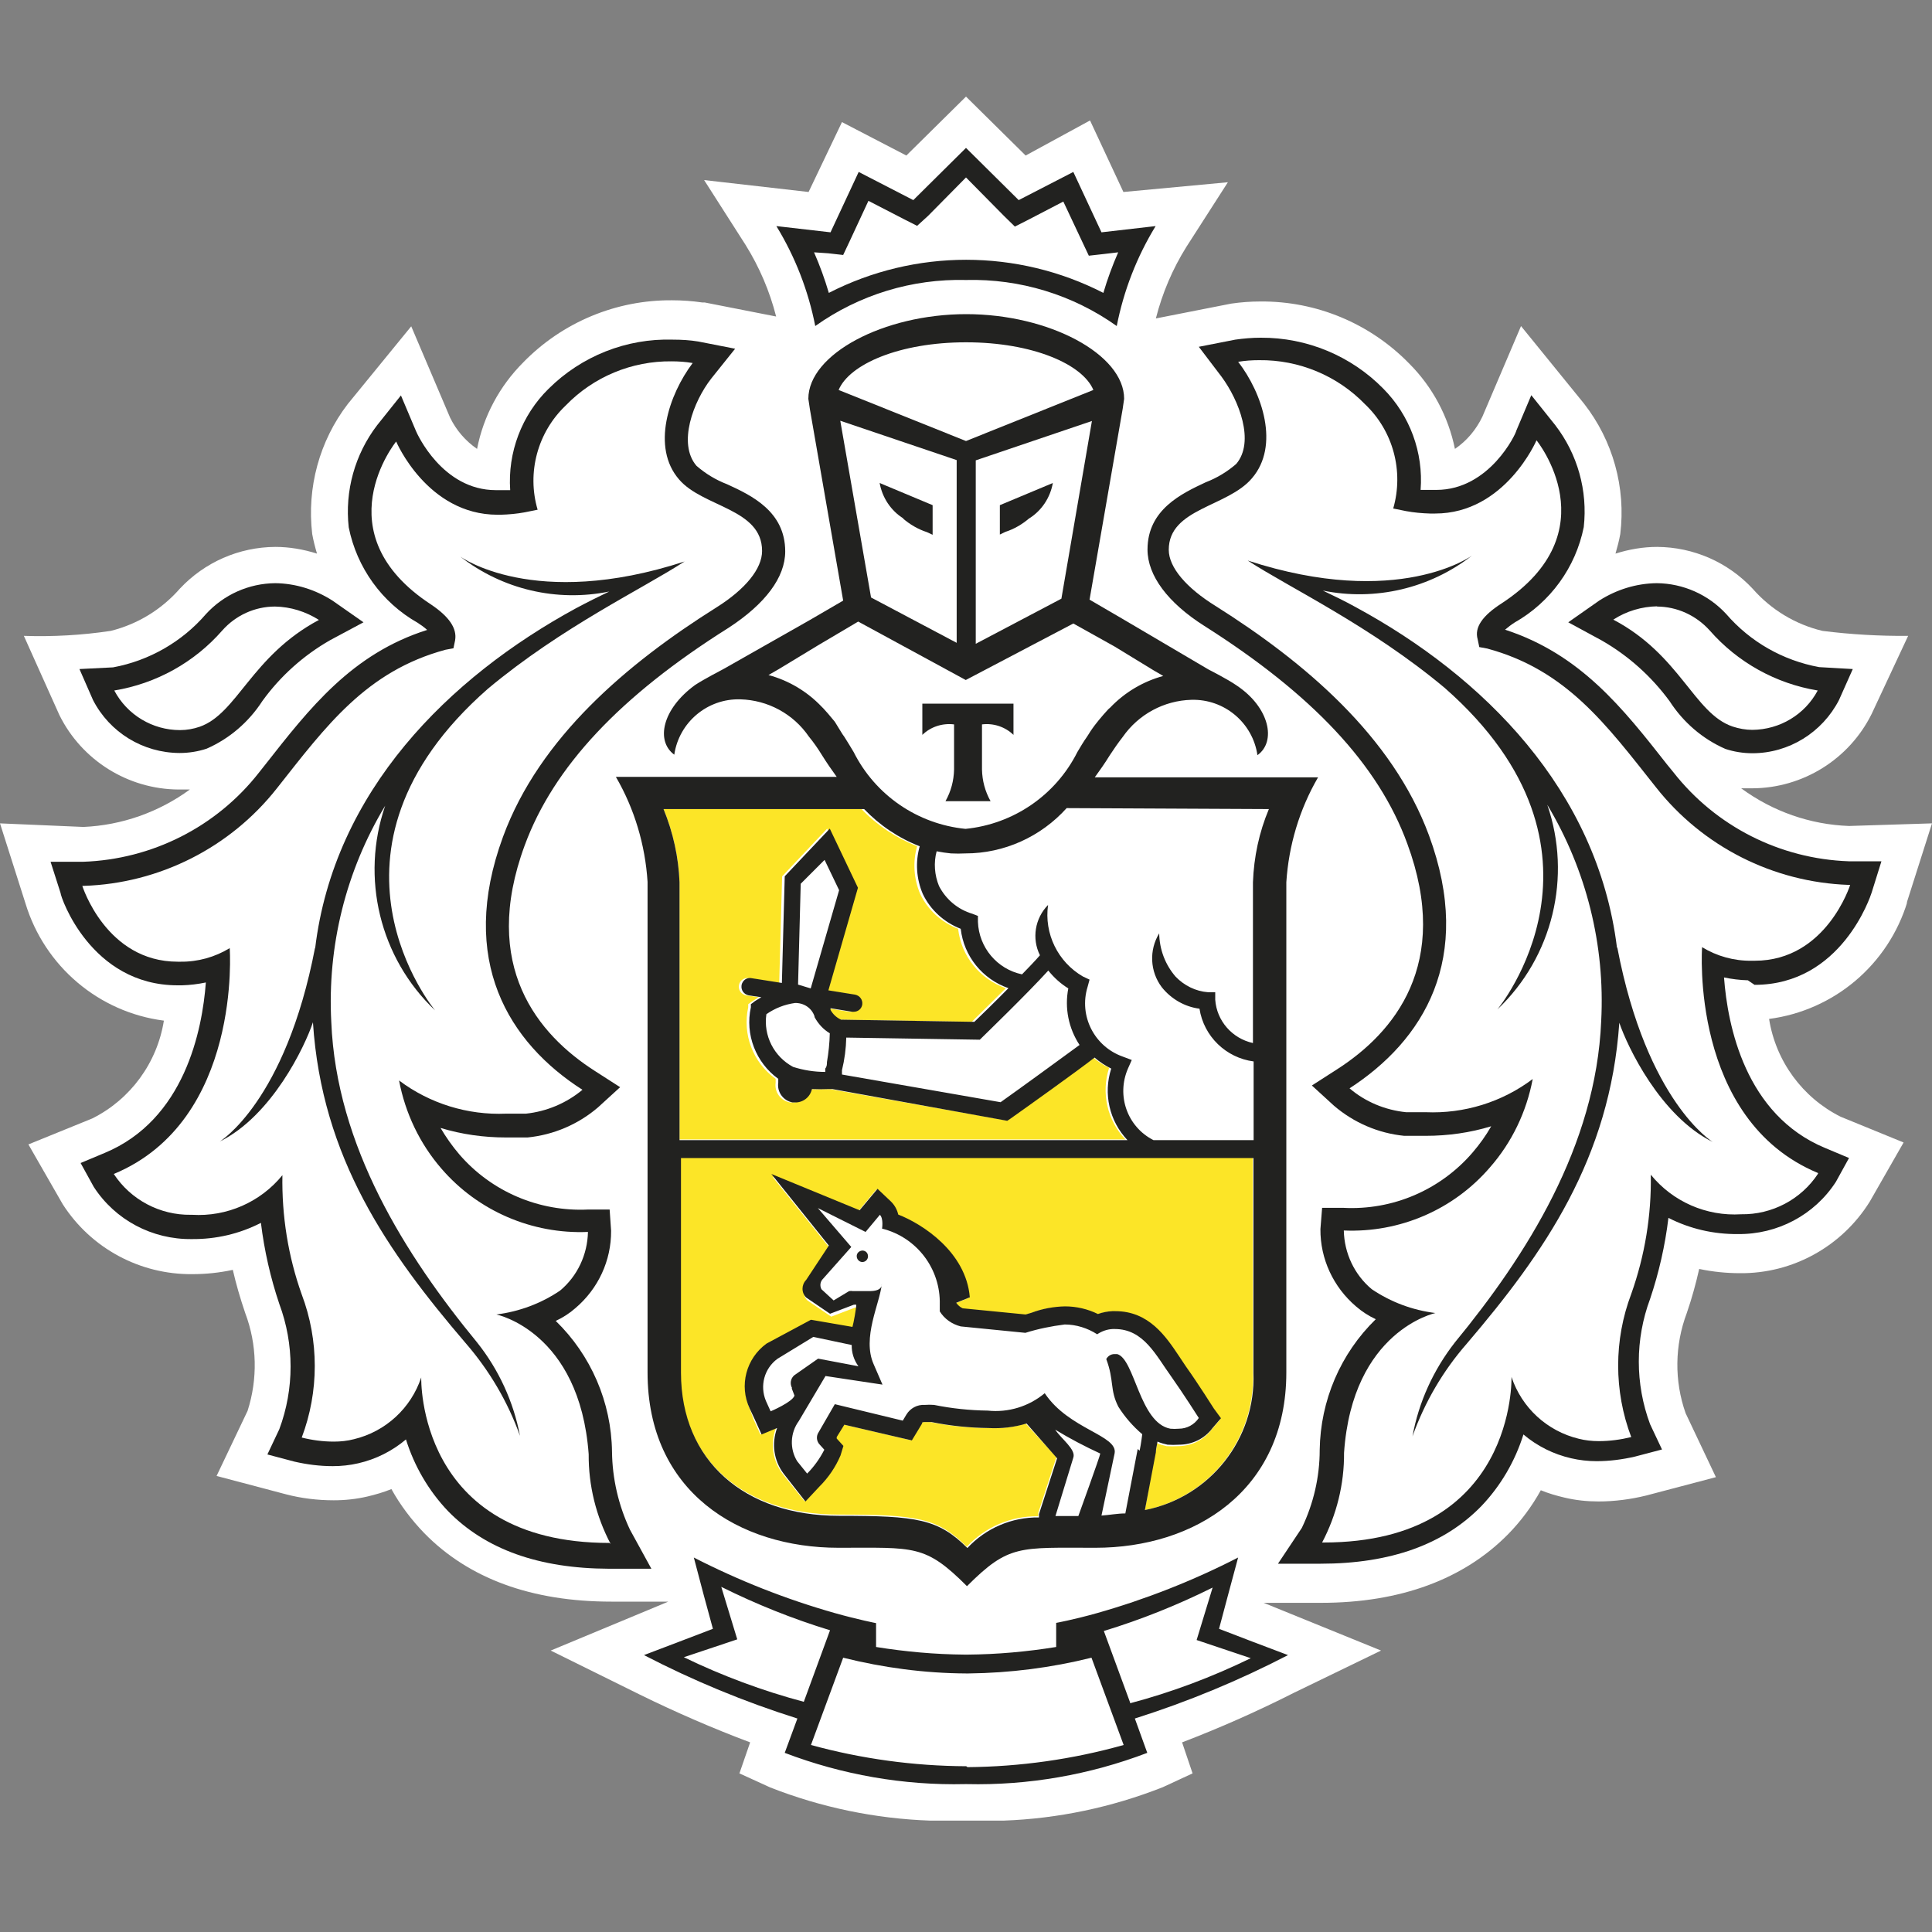
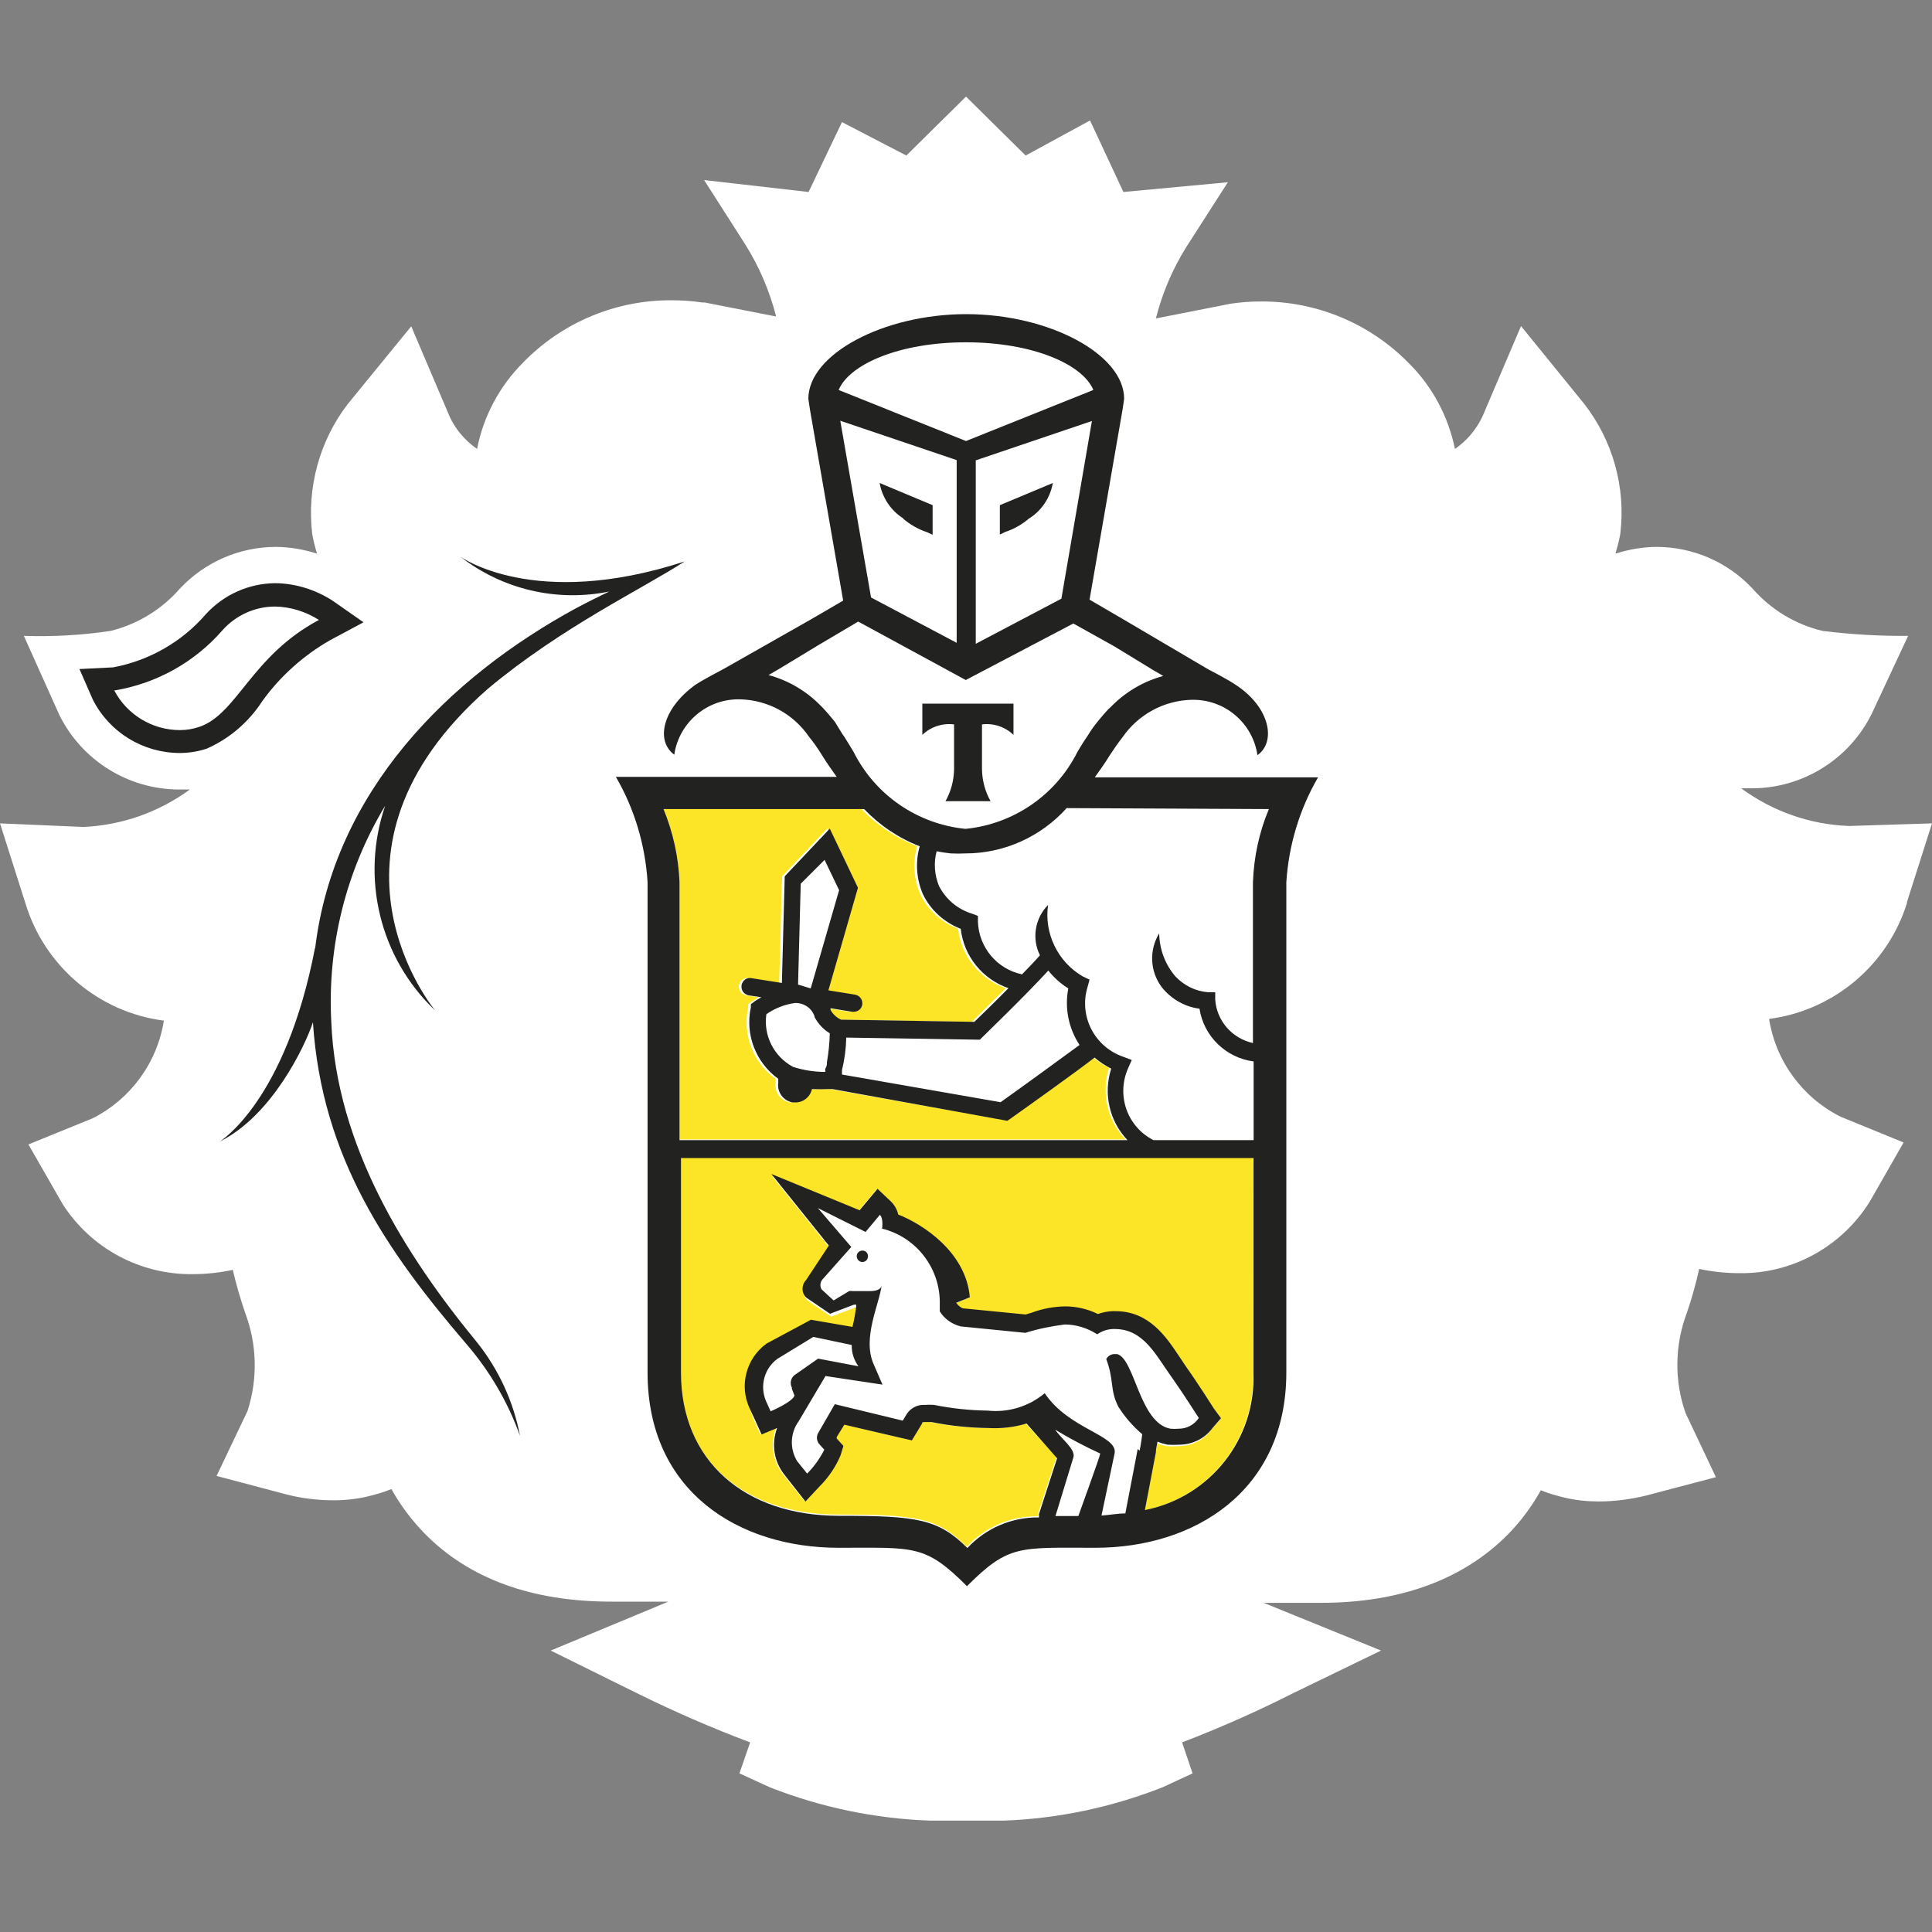
<svg xmlns="http://www.w3.org/2000/svg" width="40" height="40" viewBox="0 0 40 40" fill="none">
  <rect x="0" y="0" width="40" height="40" fill="#808080" stroke="none" />
  <g id="name=Ð¢Ð¸Ð½ÑÐºÐ¾ÑÑ ÐÐ°Ð½Ðº, id=tinkoff, fit=no, icon=yes">
    <path id="path" d="M39.472 18.706L40 17.047L38.282 17.101C37.477 17.072 36.701 16.8 36.049 16.321H36.282C37.328 16.316 38.286 15.719 38.751 14.78L39.506 13.165C38.914 13.17 38.321 13.136 37.733 13.062C37.17 12.928 36.667 12.622 36.286 12.188C35.773 11.639 35.062 11.328 34.311 11.323C34.02 11.323 33.728 11.373 33.447 11.462C33.486 11.328 33.521 11.195 33.546 11.057C33.664 10.094 33.393 9.121 32.795 8.356L31.491 6.751L30.691 8.627C30.563 8.894 30.37 9.126 30.123 9.294C29.985 8.622 29.659 8.01 29.175 7.526C28.365 6.696 27.254 6.232 26.094 6.242C25.891 6.242 25.689 6.257 25.491 6.286L23.931 6.593C24.064 6.069 24.276 5.57 24.563 5.111L25.422 3.773L23.259 3.975L22.568 2.494L21.235 3.22L20 2L18.765 3.22L17.432 2.528L16.741 3.975L14.578 3.728L15.437 5.072C15.723 5.531 15.936 6.03 16.069 6.553L14.588 6.262H14.538C14.331 6.232 14.123 6.217 13.916 6.217C12.756 6.207 11.644 6.672 10.835 7.501C10.346 7.99 10.01 8.612 9.877 9.294C9.64 9.131 9.447 8.909 9.319 8.647L8.514 6.756L7.2 8.365C6.612 9.131 6.351 10.099 6.464 11.057C6.489 11.195 6.523 11.328 6.563 11.462C6.281 11.373 5.99 11.323 5.699 11.323C4.948 11.328 4.237 11.639 3.723 12.188C3.348 12.617 2.849 12.924 2.291 13.062C1.699 13.151 1.096 13.185 0.494 13.165L1.23 14.805C1.694 15.743 2.652 16.341 3.699 16.346H3.931C3.289 16.815 2.523 17.086 1.728 17.121L0 17.047L0.528 18.706C0.923 20.005 2.044 20.958 3.393 21.131C3.254 22.005 2.701 22.761 1.911 23.156L0.588 23.694L1.299 24.933C1.886 25.847 2.899 26.39 3.98 26.38C4.262 26.38 4.543 26.351 4.82 26.291C4.889 26.593 4.978 26.894 5.077 27.185C5.323 27.837 5.338 28.548 5.126 29.21L4.484 30.558L5.921 30.938C6.242 31.022 6.578 31.062 6.909 31.062C7.146 31.062 7.378 31.037 7.61 30.983C7.778 30.943 7.946 30.894 8.104 30.83C8.286 31.16 8.519 31.467 8.78 31.738C9.699 32.681 11.002 33.16 12.657 33.16H13.837L11.402 34.173L13.249 35.086C13.995 35.452 14.756 35.783 15.531 36.074L15.309 36.716L15.946 37.007C17.003 37.422 18.123 37.654 19.259 37.694H20.775C21.906 37.654 23.022 37.417 24.074 37.002L24.691 36.716L24.474 36.074C25.259 35.773 26.03 35.432 26.78 35.052L28.593 34.173L26.163 33.185H27.348C29.003 33.185 30.311 32.691 31.225 31.763C31.491 31.491 31.718 31.185 31.901 30.854C32.059 30.919 32.227 30.968 32.395 31.007C32.627 31.062 32.859 31.086 33.096 31.086C33.427 31.086 33.763 31.042 34.084 30.963L35.526 30.583L34.899 29.259C34.662 28.588 34.672 27.852 34.923 27.185C35.027 26.884 35.111 26.578 35.18 26.272C35.457 26.331 35.743 26.36 36.025 26.36C37.116 26.37 38.133 25.807 38.711 24.879L39.412 23.654L38.109 23.121C37.319 22.726 36.765 21.97 36.627 21.096C37.975 20.919 39.096 19.97 39.491 18.667L39.472 18.706Z" fill="white" />
    <path id="path_2" d="M25.936 23.951H14.084V28.395C14.084 30.223 15.402 31.358 17.353 31.358C18.983 31.358 19.412 31.423 20.015 32.025C20.395 31.615 20.933 31.383 21.496 31.393V31.324L21.872 30.168L21.235 29.472C20.978 29.551 20.711 29.581 20.445 29.566C20.044 29.561 19.649 29.521 19.259 29.442H19.136C19.081 29.442 19.081 29.442 19.067 29.472L18.993 29.595L18.859 29.818L18.602 29.758L17.462 29.492L17.304 29.748V29.778L17.442 29.931L17.383 30.129C17.279 30.371 17.131 30.588 16.943 30.776L16.657 31.082L16.395 30.756L16.203 30.514C15.995 30.242 15.946 29.887 16.064 29.566L15.743 29.699L15.6 29.383L15.521 29.161C15.319 28.692 15.472 28.148 15.882 27.852L16.8 27.358L17.674 27.531C17.674 27.447 17.729 27.146 17.753 27.072H17.704L17.21 27.26L16.716 26.924C16.617 26.825 16.612 26.662 16.716 26.558L17.185 25.847L15.995 24.366L17.778 25.067L17.901 24.919L18.148 24.623L18.43 24.889C18.504 24.963 18.553 25.052 18.578 25.156C19.072 25.353 19.985 25.931 20.059 26.869L19.778 26.983C19.812 27.032 19.857 27.072 19.911 27.097L21.215 27.225L21.333 27.191C21.556 27.107 21.793 27.062 22.03 27.057C22.267 27.057 22.499 27.111 22.711 27.215C22.805 27.181 22.909 27.161 23.008 27.156H23.072C23.768 27.156 24.119 27.679 24.395 28.094L24.538 28.302C24.78 28.647 25.101 29.151 25.116 29.171L25.259 29.393L25.081 29.6C24.919 29.818 24.662 29.941 24.39 29.941C24.311 29.946 24.232 29.946 24.153 29.941C24.084 29.926 24.015 29.907 23.946 29.877C23.946 29.946 23.946 30.03 23.906 30.099L23.704 31.265C25.047 30.993 25.995 29.788 25.941 28.415L25.936 23.951ZM14.069 23.59H23.299C22.924 23.195 22.795 22.628 22.963 22.109C22.84 22.05 22.721 21.971 22.617 21.882C22.257 22.148 21.136 22.948 20.869 23.151L20.81 23.191L17.185 22.549H17.111C16.993 22.553 16.874 22.553 16.756 22.549C16.721 22.712 16.578 22.825 16.415 22.825H16.356C16.163 22.791 16.03 22.608 16.059 22.415V22.336C15.59 22 15.368 21.418 15.491 20.855V20.791L15.546 20.751C15.546 20.751 15.615 20.702 15.709 20.647L15.447 20.608C15.348 20.588 15.284 20.499 15.299 20.4C15.314 20.302 15.402 20.237 15.501 20.252H15.506L16.133 20.351L16.193 18.144L17.126 17.156L17.709 18.381L17.096 20.504L17.649 20.593C17.748 20.613 17.812 20.702 17.798 20.8C17.783 20.889 17.709 20.948 17.62 20.948H17.59L17.141 20.875V20.909C17.19 20.998 17.264 21.067 17.358 21.111L20.119 21.156L20.825 20.46C20.287 20.272 19.901 19.798 19.837 19.23C19.491 19.097 19.21 18.84 19.052 18.509C18.919 18.198 18.894 17.847 18.988 17.521C18.553 17.349 18.158 17.087 17.837 16.751H13.738C13.936 17.235 14.049 17.748 14.069 18.267V23.59Z" fill="#FCE527" />
    <path id="path_3" d="M17.857 25.892C17.798 25.892 17.743 25.936 17.738 25.995V26C17.733 26.064 17.783 26.124 17.847 26.129H17.852C17.921 26.129 17.971 26.074 17.971 26.01C17.971 25.941 17.921 25.892 17.857 25.892Z" fill="#222220" />
-     <path id="path_4" d="M17.852 25.886C17.857 25.886 17.857 25.891 17.857 25.891C17.862 25.891 17.862 25.886 17.867 25.886H17.852ZM25.921 33.985L25.239 33.723L25.427 33.017L25.634 32.247C24.701 32.726 23.723 33.111 22.716 33.397C22.222 33.536 21.867 33.6 21.867 33.6V34.099C21.259 34.197 20.647 34.252 20.03 34.257H19.975C19.358 34.252 18.746 34.197 18.138 34.099V33.605C18.138 33.605 17.778 33.536 17.284 33.397C16.276 33.111 15.299 32.726 14.365 32.247L14.568 33.017L14.76 33.723L14.074 33.985L13.333 34.267C14.351 34.795 15.412 35.234 16.509 35.58L16.247 36.291C17.437 36.745 18.711 36.968 19.985 36.938H20.015C21.289 36.968 22.563 36.745 23.753 36.291L23.496 35.58C24.588 35.234 25.649 34.795 26.667 34.267L25.921 33.985ZM14.158 34.311L15.264 33.941L14.933 32.854C15.659 33.215 16.41 33.516 17.185 33.753L16.642 35.234C15.788 35.007 14.953 34.696 14.158 34.311ZM20.03 36.587L20.005 36.568C18.919 36.563 17.837 36.415 16.79 36.128L17.457 34.321C18.286 34.528 19.141 34.642 20 34.647H20.054C20.913 34.637 21.768 34.528 22.598 34.321L23.264 36.128C22.212 36.424 21.121 36.578 20.03 36.587ZM23.398 35.264V35.249L22.854 33.768C23.63 33.531 24.38 33.23 25.106 32.869L24.775 33.955L25.896 34.331C25.096 34.721 24.257 35.037 23.398 35.264ZM20 5.797C21.116 5.768 22.212 6.103 23.121 6.75C23.264 6.02 23.536 5.318 23.926 4.681L22.805 4.81L22.222 3.56L21.091 4.143L20 3.062L18.909 4.143L17.778 3.56L17.195 4.81L16.074 4.681C16.464 5.318 16.736 6.02 16.879 6.75C17.788 6.103 18.884 5.768 20 5.797ZM17.146 5.244L17.457 5.279L17.59 4.997L17.98 4.158L18.706 4.533L18.988 4.676L19.215 4.469L20 3.674L20.785 4.469L21.012 4.691L21.294 4.548L22.015 4.173L22.41 5.012L22.543 5.294L22.854 5.259L23.151 5.224C23.032 5.496 22.928 5.778 22.844 6.064C21.062 5.15 18.943 5.15 17.16 6.064C17.076 5.778 16.973 5.496 16.854 5.224L17.146 5.244ZM34.647 15.99L34.514 15.827C33.595 14.657 32.721 13.546 31.161 13.037C31.225 12.982 31.289 12.933 31.358 12.889C32.099 12.469 32.622 11.748 32.79 10.913C32.874 10.158 32.662 9.402 32.198 8.8L31.704 8.182L31.393 8.918C31.393 8.963 30.845 10.143 29.738 10.143H29.412C29.472 9.368 29.19 8.602 28.642 8.049C27.975 7.368 27.057 6.987 26.104 6.992C25.926 6.992 25.748 7.007 25.575 7.032L24.82 7.18L25.289 7.797C25.654 8.291 25.985 9.145 25.595 9.605C25.407 9.768 25.195 9.896 24.963 9.985C24.469 10.217 23.758 10.548 23.758 11.378C23.758 11.916 24.178 12.479 24.933 12.958C27.161 14.37 28.538 15.827 29.136 17.466C30.059 19.965 28.854 21.387 27.684 22.138L27.161 22.474L27.62 22.894C28.03 23.244 28.533 23.462 29.072 23.516H29.521C29.98 23.516 30.435 23.452 30.874 23.318C30.765 23.511 30.632 23.694 30.489 23.861C29.822 24.637 28.835 25.061 27.812 25.007H27.373L27.338 25.447C27.333 26.064 27.605 26.647 28.074 27.047C28.198 27.155 28.336 27.244 28.484 27.313C27.753 28.024 27.338 28.997 27.323 30.02C27.323 30.578 27.195 31.131 26.953 31.634L26.459 32.375H27.338C28.79 32.375 29.901 31.975 30.672 31.18C31.072 30.76 31.368 30.252 31.541 29.699C31.827 29.941 32.163 30.108 32.529 30.192C32.701 30.232 32.879 30.252 33.057 30.252C33.324 30.252 33.59 30.217 33.847 30.158L34.41 30.01L34.163 29.486C33.852 28.652 33.852 27.728 34.163 26.894C34.346 26.35 34.474 25.788 34.543 25.215C34.988 25.442 35.481 25.555 35.98 25.55C36.8 25.56 37.566 25.155 38.01 24.469L38.282 23.975L37.788 23.768C36.133 23.081 35.768 21.234 35.694 20.237C35.857 20.271 36.02 20.291 36.188 20.296L36.326 20.39C38.123 20.39 38.726 18.558 38.751 18.479L38.953 17.832H38.277C36.854 17.782 35.526 17.111 34.647 15.99ZM36.331 19.891H36.262C35.901 19.896 35.546 19.797 35.24 19.61C35.24 19.61 34.978 23.18 37.64 24.286V24.301C37.289 24.834 36.687 25.15 36.049 25.14C35.328 25.185 34.632 24.879 34.178 24.321C34.193 25.16 34.054 26 33.773 26.79C33.412 27.743 33.412 28.8 33.773 29.753C33.551 29.807 33.328 29.837 33.101 29.837C32.963 29.837 32.82 29.822 32.687 29.788C32.03 29.629 31.506 29.145 31.294 28.508C31.294 28.508 31.398 31.936 27.402 31.936H27.373C27.674 31.363 27.832 30.726 27.827 30.079C28 27.546 29.719 27.185 29.719 27.185C29.244 27.126 28.795 26.958 28.4 26.691C28.04 26.39 27.832 25.945 27.822 25.476C28.978 25.526 30.094 25.047 30.849 24.168C31.304 23.649 31.605 23.017 31.733 22.34C31.096 22.82 30.311 23.061 29.516 23.027H29.111C28.681 22.983 28.272 22.815 27.941 22.533C29.462 21.546 30.529 19.857 29.585 17.294C28.825 15.239 27.003 13.704 25.17 12.548C24.563 12.173 24.198 11.748 24.198 11.383C24.198 10.523 25.417 10.499 25.921 9.901C26.499 9.229 26.138 8.143 25.635 7.491C25.778 7.466 25.926 7.457 26.069 7.457C26.894 7.447 27.689 7.778 28.262 8.37C28.845 8.923 29.067 9.758 28.845 10.528L29.111 10.582C29.274 10.612 29.437 10.627 29.605 10.632H29.714C31.161 10.632 31.812 9.116 31.812 9.116C31.812 9.116 33.353 11.012 31.087 12.494C30.696 12.745 30.523 12.988 30.593 13.234L30.627 13.397L30.79 13.427C32.435 13.871 33.259 15.007 34.282 16.296C35.249 17.526 36.711 18.267 38.277 18.321H38.306C38.306 18.321 37.812 19.891 36.331 19.891Z" fill="#222220" />
-     <path id="path_5" d="M33.16 13.259C33.713 13.575 34.192 14.005 34.568 14.518C34.849 14.953 35.249 15.299 35.723 15.506C35.901 15.565 36.094 15.595 36.281 15.595C37.037 15.595 37.728 15.165 38.074 14.494L38.36 13.852L37.664 13.812C36.913 13.674 36.237 13.289 35.738 12.711C35.368 12.311 34.849 12.079 34.301 12.074C33.876 12.079 33.467 12.207 33.111 12.434L32.469 12.884L33.16 13.259ZM34.316 12.553L34.301 12.558C34.721 12.558 35.116 12.741 35.397 13.052C35.975 13.713 36.765 14.153 37.634 14.296C37.368 14.795 36.849 15.106 36.281 15.111C36.143 15.111 36.005 15.086 35.871 15.042C35.072 14.77 34.79 13.56 33.402 12.829C33.674 12.652 33.99 12.558 34.316 12.553ZM33.486 19.625L33.477 19.615C33.072 16.355 30.706 14 28.074 12.573C27.832 12.439 27.605 12.331 27.388 12.227C28.474 12.449 29.605 12.182 30.479 11.501C30.479 11.501 28.953 12.622 25.832 11.605C26.696 12.168 28.375 12.958 29.911 14.242C33.743 17.61 31.002 20.899 31.002 20.899C32.148 19.812 32.548 18.153 32.035 16.662C32.844 18.01 33.234 19.57 33.151 21.14C33.042 23.728 31.605 25.99 30.123 27.792C29.679 28.36 29.373 29.027 29.244 29.738C29.496 29.032 29.877 28.38 30.37 27.817C31.975 25.936 33.333 23.985 33.526 21.175C33.694 21.669 34.375 23.106 35.462 23.644C35.462 23.644 34.099 22.825 33.486 19.625ZM13.042 31.669C12.805 31.165 12.677 30.612 12.671 30.054C12.657 29.032 12.237 28.059 11.506 27.348C11.654 27.279 11.793 27.19 11.916 27.081C12.385 26.681 12.657 26.099 12.652 25.481L12.622 25.042H12.178C11.16 25.091 10.173 24.672 9.506 23.896C9.363 23.728 9.235 23.546 9.121 23.353C9.56 23.486 10.015 23.55 10.474 23.55H10.923C11.462 23.496 11.97 23.279 12.38 22.928L12.839 22.509L12.316 22.173C11.141 21.422 9.941 20 10.864 17.501C11.462 15.876 12.839 14.41 15.086 12.997C15.842 12.504 16.257 11.955 16.257 11.417C16.257 10.588 15.56 10.257 15.052 10.025C14.82 9.936 14.607 9.807 14.42 9.644C14.025 9.185 14.355 8.311 14.726 7.837L15.22 7.22L14.459 7.071C14.286 7.042 14.109 7.032 13.931 7.032C12.968 7.002 12.039 7.373 11.358 8.049C10.8 8.597 10.509 9.368 10.563 10.148H10.267C9.156 10.148 8.632 8.973 8.612 8.923L8.301 8.187L7.807 8.805C7.348 9.407 7.136 10.163 7.22 10.918C7.388 11.753 7.906 12.474 8.647 12.894C8.716 12.938 8.785 12.988 8.844 13.042C7.284 13.536 6.41 14.662 5.491 15.832L5.358 16C4.479 17.121 3.146 17.793 1.723 17.842H1.047L1.254 18.489C1.254 18.568 1.877 20.4 3.679 20.4H3.768C3.936 20.395 4.099 20.375 4.262 20.341C4.188 21.328 3.822 23.185 2.163 23.872L1.669 24.079L1.941 24.573C2.385 25.259 3.151 25.664 3.97 25.654C4.469 25.659 4.958 25.546 5.402 25.318C5.472 25.891 5.6 26.454 5.783 26.997C6.094 27.832 6.094 28.755 5.783 29.59L5.536 30.113L6.099 30.262C6.356 30.321 6.622 30.355 6.889 30.355C7.067 30.355 7.244 30.336 7.417 30.296C7.783 30.212 8.118 30.044 8.405 29.802C8.578 30.355 8.874 30.864 9.274 31.284C10.049 32.079 11.16 32.474 12.607 32.479H13.486L13.042 31.669ZM12.617 31.945C8.622 31.945 8.721 28.518 8.721 28.518C8.509 29.155 7.985 29.639 7.328 29.797C7.195 29.832 7.052 29.847 6.914 29.847C6.686 29.847 6.464 29.817 6.247 29.763C6.607 28.81 6.607 27.753 6.247 26.8C5.965 26.01 5.832 25.17 5.847 24.331C5.393 24.889 4.696 25.195 3.975 25.151H3.951C3.309 25.16 2.706 24.839 2.356 24.306C5.017 23.2 4.756 19.63 4.756 19.63C4.449 19.817 4.094 19.916 3.733 19.911H3.679C2.197 19.911 1.704 18.341 1.704 18.341H1.733C3.299 18.291 4.765 17.55 5.733 16.321C6.751 15.032 7.58 13.896 9.225 13.452L9.388 13.422L9.422 13.259C9.467 13.007 9.294 12.765 8.928 12.518C6.662 11.037 8.202 9.141 8.202 9.141C8.202 9.141 8.844 10.657 10.301 10.657H10.37C10.538 10.652 10.701 10.637 10.864 10.607L11.131 10.553C10.904 9.783 11.131 8.948 11.713 8.395C12.286 7.802 13.081 7.471 13.906 7.481C14.049 7.481 14.197 7.491 14.341 7.516C13.847 8.173 13.481 9.259 14.059 9.926C14.553 10.504 15.778 10.528 15.778 11.407C15.778 11.773 15.437 12.197 14.83 12.578C12.992 13.733 11.17 15.269 10.415 17.323C9.472 19.886 10.538 21.59 12.059 22.563C11.728 22.839 11.318 23.012 10.889 23.057H10.479C9.684 23.091 8.899 22.849 8.262 22.37C8.39 23.047 8.691 23.679 9.141 24.197C9.896 25.072 11.017 25.555 12.173 25.506C12.163 25.975 11.956 26.42 11.595 26.721C11.2 26.988 10.751 27.155 10.277 27.215C10.277 27.215 12 27.565 12.188 30.108C12.183 30.755 12.341 31.392 12.642 31.965L12.617 31.945Z" fill="#222220" />
    <path id="path_6" d="M3.714 15.59H3.719C3.906 15.59 4.099 15.56 4.277 15.501C4.751 15.294 5.151 14.948 5.432 14.514C5.803 14 6.282 13.57 6.835 13.254L7.526 12.884L6.884 12.435C6.528 12.207 6.119 12.079 5.699 12.074C5.151 12.079 4.632 12.311 4.262 12.716C3.768 13.289 3.087 13.679 2.341 13.817L1.645 13.852L1.926 14.494C2.272 15.165 2.958 15.585 3.714 15.59ZM4.603 13.052C4.879 12.741 5.274 12.558 5.694 12.558C6.015 12.563 6.331 12.662 6.603 12.835C5.205 13.58 4.914 14.775 4.133 15.047C4.005 15.091 3.867 15.116 3.728 15.116C3.156 15.116 2.632 14.8 2.366 14.296C3.235 14.153 4.025 13.714 4.603 13.052ZM6.859 21.16C6.775 19.59 7.161 18.03 7.975 16.681C7.462 18.173 7.862 19.832 9.008 20.919C9.008 20.919 6.262 17.63 10.099 14.262C11.635 12.978 13.309 12.188 14.173 11.625C11.052 12.642 9.526 11.521 9.526 11.521C10.4 12.203 11.526 12.469 12.613 12.247C12.395 12.351 12.168 12.464 11.926 12.593C9.294 14.025 6.914 16.38 6.524 19.64V19.615C5.911 22.815 4.548 23.635 4.548 23.635C5.63 23.101 6.316 21.659 6.479 21.165C6.662 23.98 8.035 25.931 9.64 27.807C10.129 28.37 10.514 29.022 10.766 29.728C10.632 29.022 10.326 28.356 9.877 27.793C8.395 25.99 6.963 23.728 6.859 21.16ZM19.096 15.215C19.269 15.047 19.511 14.968 19.753 14.998V15.931C19.748 16.163 19.689 16.385 19.575 16.588H20.509C20.395 16.385 20.336 16.163 20.331 15.931V14.998C20.568 14.968 20.81 15.047 20.983 15.215V14.568H19.096V15.215ZM18.706 10.736H18.696C18.84 10.859 19.008 10.958 19.19 11.017L19.309 11.072V10.459L18.212 10C18.267 10.306 18.445 10.573 18.706 10.736ZM21.309 10.731L21.304 10.736C21.566 10.573 21.743 10.306 21.798 10L20.701 10.459V11.067L20.815 11.012C20.998 10.953 21.166 10.854 21.309 10.731Z" fill="#222220" />
    <path id="path_7" d="M23.274 8.257C23.274 7.334 21.718 6.504 20.005 6.504C18.291 6.504 16.736 7.334 16.736 8.257L16.77 8.484L17.457 12.435L16.77 12.835L14.978 13.852C14.978 13.852 14.578 14.059 14.39 14.183C13.713 14.677 13.57 15.338 13.96 15.625C14.059 14.953 14.647 14.459 15.328 14.479C15.896 14.494 16.425 14.78 16.746 15.249C16.844 15.368 16.933 15.496 17.012 15.625C17.116 15.793 17.22 15.941 17.323 16.084H12.751C13.136 16.746 13.358 17.491 13.407 18.257V28.415C13.407 30.884 15.299 32.045 17.358 32.045C18.938 32.045 19.151 31.971 20.02 32.84C20.889 31.971 21.101 32.045 22.681 32.045C24.726 32.045 26.632 30.874 26.632 28.415V18.267C26.681 17.501 26.904 16.756 27.289 16.094H22.666C22.77 15.951 22.874 15.803 22.978 15.635C23.062 15.506 23.151 15.378 23.244 15.259C23.57 14.79 24.099 14.504 24.666 14.489C25.348 14.469 25.936 14.963 26.034 15.635C26.43 15.353 26.286 14.647 25.605 14.193C25.422 14.064 25.022 13.862 25.022 13.862L23.244 12.815L22.558 12.415L23.244 8.464L23.274 8.257ZM17.397 8.711L19.807 9.526V13.309L18.034 12.37L17.397 8.711ZM13.738 16.751H17.891C18.212 17.087 18.607 17.353 19.042 17.521C18.948 17.847 18.973 18.198 19.106 18.509C19.264 18.84 19.546 19.096 19.891 19.23C19.955 19.798 20.341 20.272 20.879 20.459C20.583 20.761 20.291 21.042 20.173 21.156L17.412 21.111C17.318 21.067 17.244 20.998 17.195 20.909V20.874L17.644 20.948H17.674C17.763 20.948 17.837 20.889 17.852 20.8C17.866 20.701 17.802 20.613 17.704 20.593L17.151 20.504L17.763 18.38L17.18 17.156L16.247 18.143L16.188 20.351L15.56 20.252C15.462 20.232 15.373 20.297 15.353 20.395V20.4C15.338 20.499 15.402 20.588 15.501 20.608L15.763 20.647C15.669 20.701 15.605 20.741 15.6 20.751L15.546 20.79V20.855C15.422 21.417 15.649 22 16.113 22.336V22.415C16.084 22.608 16.217 22.79 16.41 22.825H16.469C16.632 22.825 16.775 22.711 16.81 22.548C16.928 22.553 17.042 22.553 17.16 22.548H17.234L20.854 23.205L20.913 23.166C21.2 22.963 22.301 22.178 22.662 21.896C22.765 21.985 22.884 22.064 23.007 22.124C22.839 22.642 22.968 23.21 23.343 23.605H14.069V18.267C14.049 17.748 13.936 17.235 13.738 16.751ZM22.351 21.635C21.975 21.911 21.052 22.583 20.716 22.82L17.432 22.247V22.158C17.486 21.936 17.516 21.709 17.521 21.482L20.286 21.526L20.341 21.472C20.385 21.427 21.259 20.583 21.704 20.094C21.822 20.242 21.96 20.366 22.118 20.464C22.039 20.869 22.123 21.289 22.351 21.635ZM16.864 21.042V21.057C16.938 21.195 17.047 21.314 17.18 21.393C17.175 21.595 17.155 21.793 17.121 21.99C17.121 22.035 17.121 22.079 17.086 22.124V22.193C16.859 22.193 16.637 22.158 16.42 22.089C16.025 21.877 15.802 21.442 15.867 20.998C16.044 20.874 16.247 20.795 16.459 20.766C16.642 20.761 16.805 20.869 16.864 21.042ZM16.523 20.385L16.578 18.297L17.072 17.803L17.373 18.43L16.785 20.464L16.523 20.385ZM22.326 31.388H21.852L22.222 30.178C22.281 30.01 21.975 29.793 21.847 29.6C22.148 29.783 22.459 29.946 22.78 30.094C22.78 30.134 22.326 31.388 22.326 31.388ZM23.595 30.035L23.555 30L23.299 31.334C23.136 31.334 22.963 31.368 22.805 31.378L23.076 30.094C23.155 29.714 22.133 29.6 21.63 28.845C21.299 29.121 20.874 29.25 20.449 29.205C20.074 29.2 19.704 29.161 19.338 29.087C19.274 29.082 19.21 29.082 19.146 29.087C18.992 29.077 18.844 29.156 18.765 29.289L18.691 29.413L17.284 29.072L16.948 29.654C16.894 29.733 16.904 29.842 16.973 29.911L17.067 30.015C16.973 30.198 16.854 30.366 16.711 30.509L16.504 30.252C16.346 29.995 16.36 29.664 16.538 29.422L17.091 28.489L18.271 28.667L18.089 28.247C17.842 27.694 18.217 26.988 18.257 26.583C18.257 26.706 18.128 26.731 18 26.731H17.659C17.634 26.726 17.605 26.726 17.58 26.731L17.259 26.924L17.007 26.692C16.968 26.617 16.983 26.529 17.042 26.474L17.625 25.817L16.933 25.012L17.921 25.506L18.217 25.151C18.296 25.23 18.262 25.437 18.262 25.437C18.978 25.615 19.476 26.267 19.457 27.008V27.151C19.555 27.309 19.713 27.417 19.891 27.462L21.23 27.595C21.496 27.511 21.768 27.457 22.044 27.422C22.281 27.422 22.518 27.497 22.716 27.625C22.81 27.561 22.923 27.521 23.037 27.516H23.081C23.679 27.516 23.931 28.059 24.252 28.504C24.494 28.845 24.82 29.358 24.82 29.358C24.726 29.497 24.573 29.58 24.405 29.58C24.346 29.585 24.291 29.585 24.232 29.58C23.59 29.462 23.496 28.138 23.131 28.035H23.072C23.002 28.035 22.938 28.074 22.904 28.138C23.072 28.588 22.973 28.77 23.155 29.126C23.289 29.338 23.457 29.531 23.649 29.694C23.649 29.694 23.625 29.892 23.595 30.035ZM16.4 28.741H16.39L16.449 28.894C16.41 29.027 15.955 29.22 15.955 29.22L15.857 29.003C15.728 28.692 15.822 28.336 16.094 28.134L16.839 27.679L17.634 27.847C17.63 28.005 17.679 28.158 17.773 28.287L16.938 28.129L16.444 28.474C16.365 28.543 16.351 28.652 16.4 28.741ZM25.951 28.42C26.005 29.793 25.052 30.998 23.704 31.264L23.931 30.069C23.931 30 23.955 29.916 23.965 29.847C24.034 29.877 24.104 29.896 24.173 29.911C24.252 29.916 24.331 29.916 24.41 29.911C24.681 29.911 24.938 29.788 25.101 29.57L25.279 29.363L25.131 29.161C25.131 29.161 24.8 28.637 24.553 28.291L24.415 28.084C24.138 27.669 23.788 27.146 23.091 27.146H23.027C22.928 27.151 22.825 27.171 22.731 27.205C22.518 27.101 22.286 27.047 22.049 27.047C21.812 27.052 21.575 27.096 21.353 27.18L21.234 27.215L19.931 27.087C19.876 27.062 19.832 27.022 19.797 26.973L20.079 26.859C20 25.916 19.091 25.338 18.597 25.146C18.573 25.042 18.523 24.953 18.449 24.879L18.168 24.613L17.921 24.909L17.797 25.057L15.97 24.306L17.16 25.788L16.691 26.499C16.593 26.598 16.587 26.761 16.691 26.864L17.185 27.2L17.679 27.012H17.728C17.728 27.087 17.674 27.388 17.649 27.472L16.79 27.324L15.871 27.817C15.447 28.124 15.299 28.687 15.521 29.161L15.625 29.383L15.768 29.699L16.089 29.566C15.97 29.887 16.02 30.242 16.227 30.514L16.42 30.761L16.676 31.087L16.963 30.78C17.151 30.593 17.299 30.375 17.402 30.134L17.462 29.936L17.323 29.783V29.753L17.481 29.497L18.622 29.763L18.879 29.822L19.017 29.595L19.091 29.472C19.091 29.447 19.091 29.442 19.16 29.442H19.284C19.674 29.521 20.069 29.561 20.464 29.566C20.731 29.58 20.997 29.551 21.254 29.472L21.886 30.193L21.511 31.348V31.417C20.948 31.408 20.41 31.64 20.029 32.05C19.422 31.447 18.992 31.383 17.368 31.383C15.417 31.383 14.099 30.242 14.099 28.42V23.976H25.951V28.42ZM26.271 16.751C26.069 17.23 25.96 17.743 25.941 18.267V21.595C25.511 21.501 25.19 21.136 25.16 20.697V20.543H25.012C24.755 20.524 24.518 20.405 24.341 20.222C24.123 19.971 24.005 19.654 24 19.324C23.788 19.669 23.807 20.114 24.054 20.44C24.247 20.682 24.528 20.845 24.834 20.884C24.923 21.457 25.383 21.901 25.955 21.976V23.605H23.881C23.338 23.329 23.111 22.682 23.353 22.124L23.432 21.946L23.249 21.877C22.657 21.669 22.331 21.032 22.518 20.43L22.558 20.282L22.42 20.217C21.901 19.916 21.615 19.329 21.699 18.736C21.427 19.012 21.358 19.432 21.531 19.778C21.432 19.892 21.304 20.025 21.16 20.173C20.642 20.064 20.267 19.615 20.247 19.087V18.963L20.133 18.919C19.832 18.83 19.585 18.622 19.442 18.346C19.348 18.119 19.328 17.862 19.392 17.625C19.491 17.645 19.59 17.659 19.689 17.669C19.788 17.674 19.891 17.674 19.99 17.669C20.79 17.669 21.55 17.324 22.084 16.731L26.271 16.751ZM23.072 13.383L23.881 13.877L24.084 13.995C23.664 14.109 23.284 14.336 22.983 14.652L22.948 14.682C22.879 14.756 22.815 14.83 22.75 14.909L22.711 14.958C22.647 15.037 22.587 15.121 22.533 15.21L22.504 15.255C22.434 15.353 22.37 15.462 22.306 15.57C21.857 16.464 20.983 17.062 19.99 17.161C18.997 17.062 18.123 16.464 17.674 15.57C17.61 15.462 17.546 15.358 17.481 15.255L17.442 15.2L17.284 14.943L17.239 14.889C17.175 14.81 17.111 14.736 17.047 14.667L17.012 14.632C16.711 14.316 16.331 14.089 15.911 13.976L16.118 13.857L16.933 13.363L17.768 12.869L19.995 14.079L22.222 12.909L23.072 13.383ZM21.975 12.395L20.202 13.329V9.531L22.607 8.716L21.975 12.395ZM20 9.131L17.363 8.074C17.585 7.541 18.622 7.087 20 7.087C21.378 7.087 22.415 7.541 22.637 8.074L20 9.131Z" fill="#222220" />
  </g>
</svg>